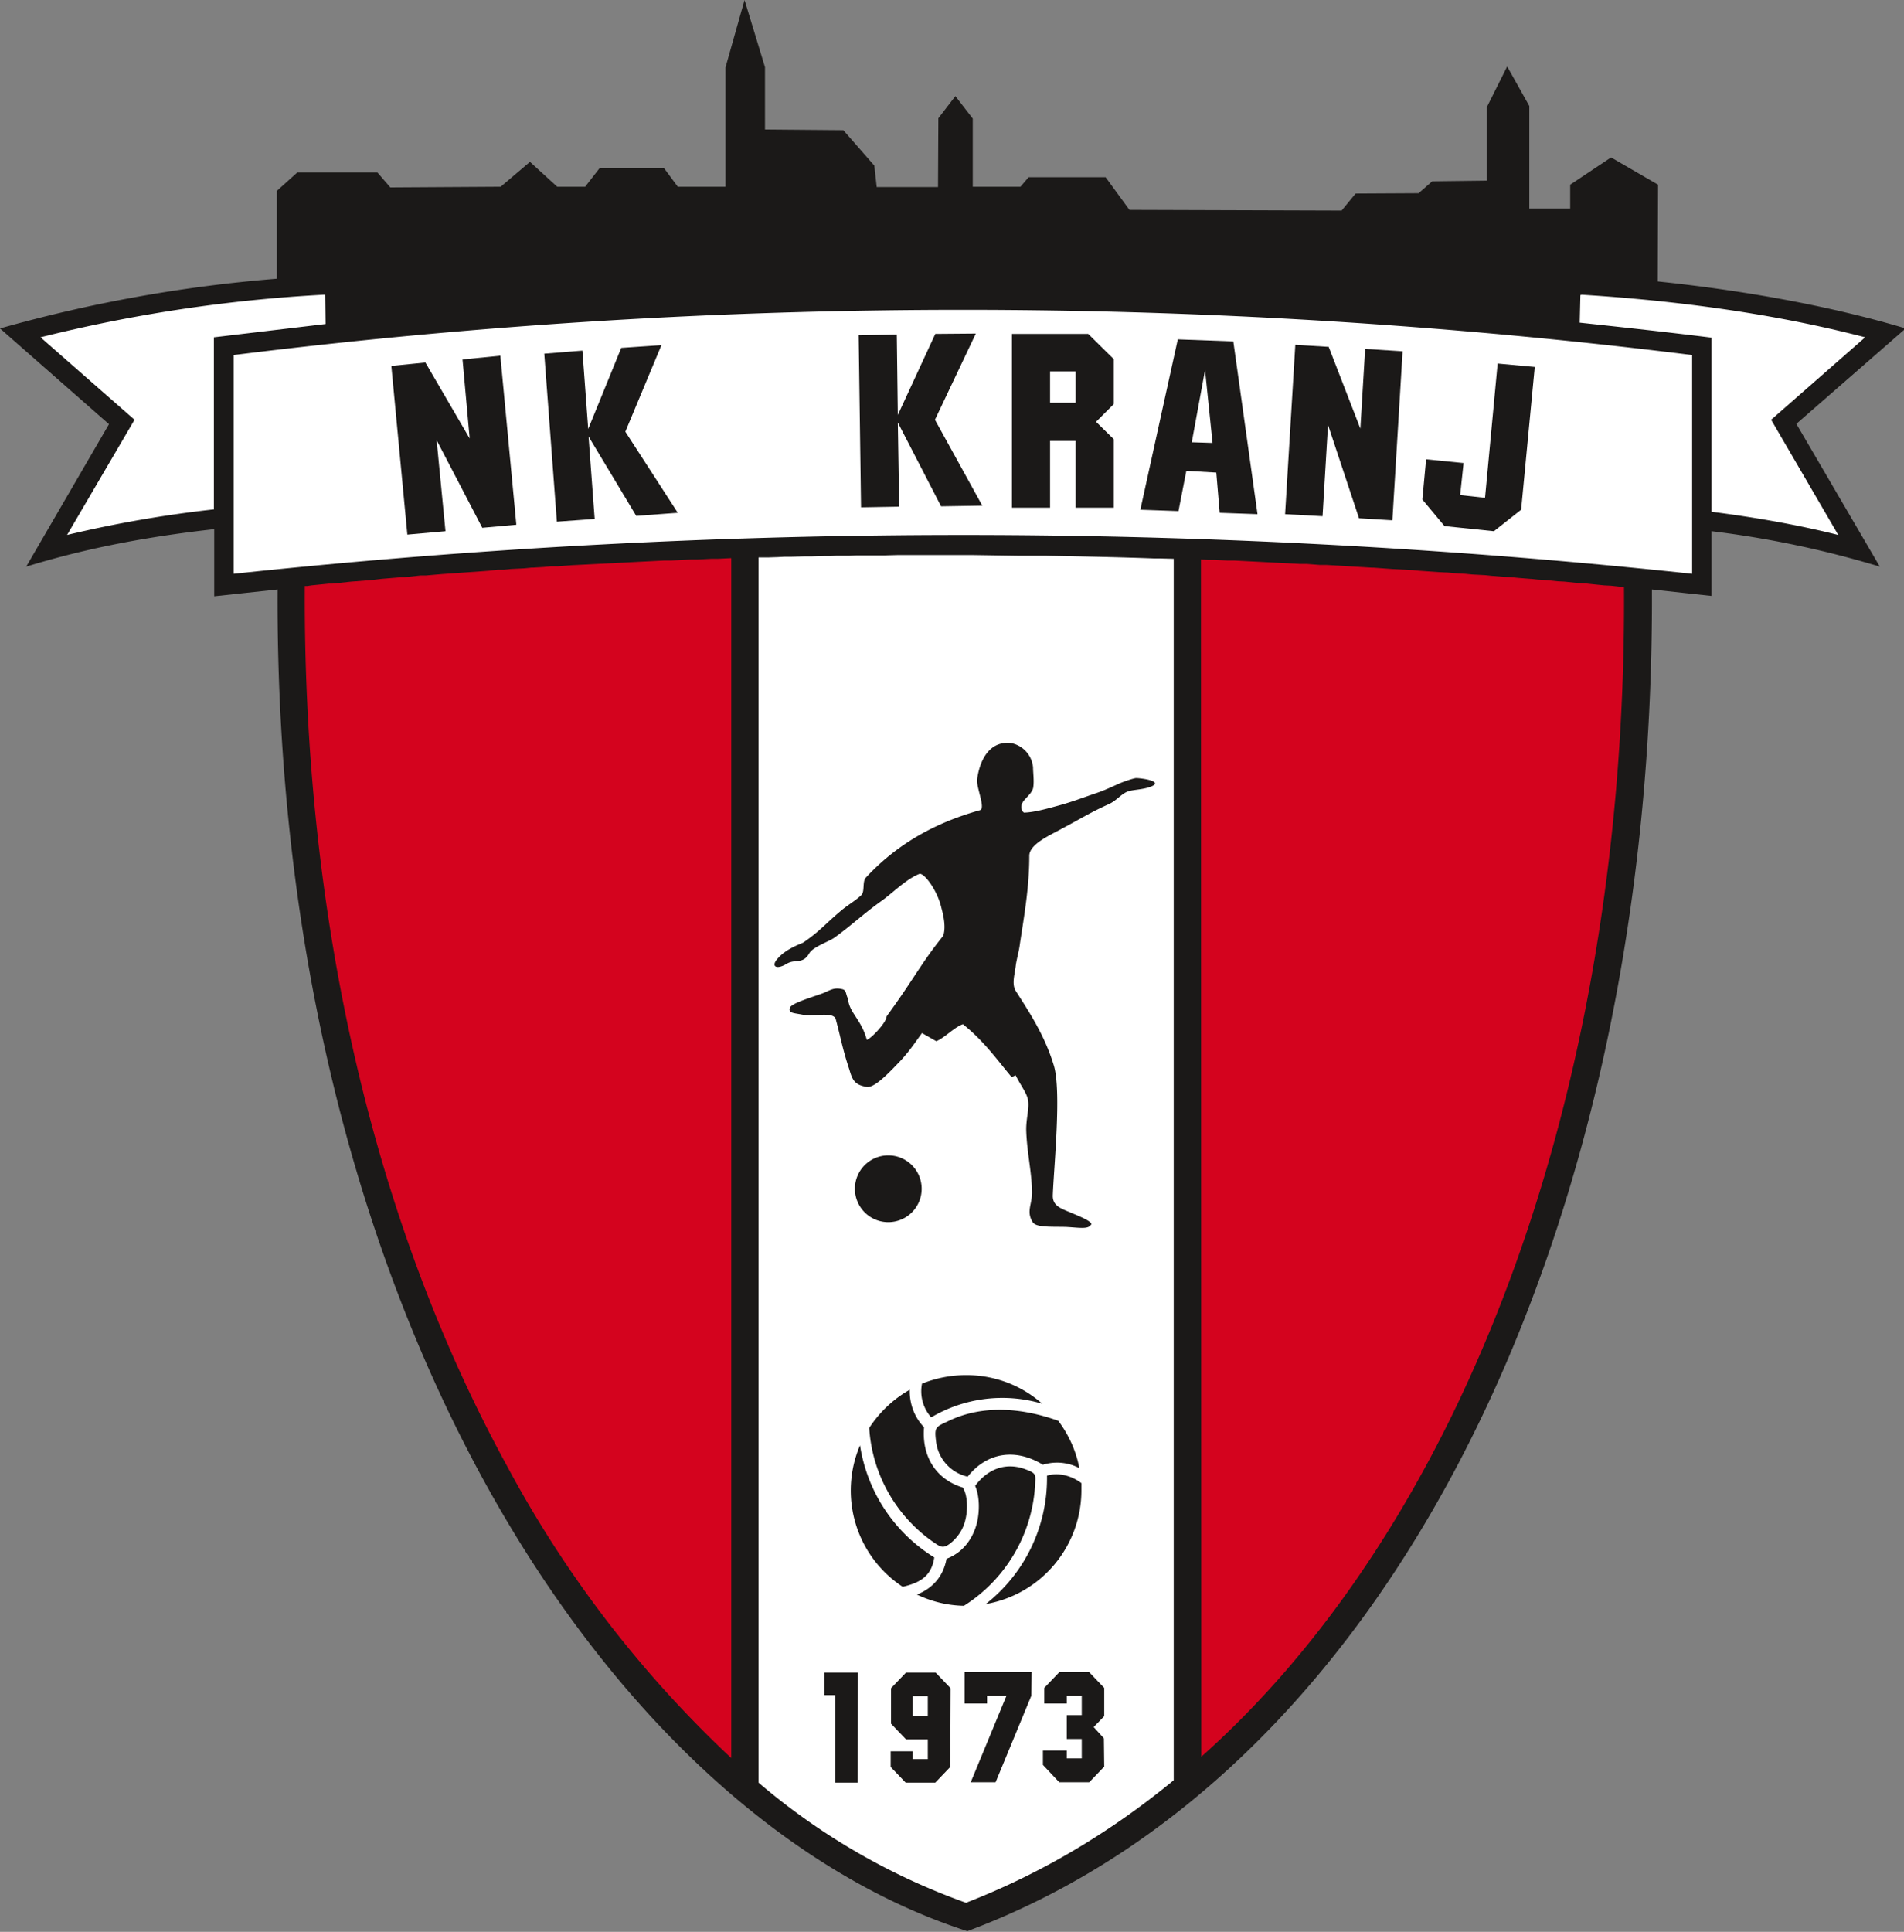
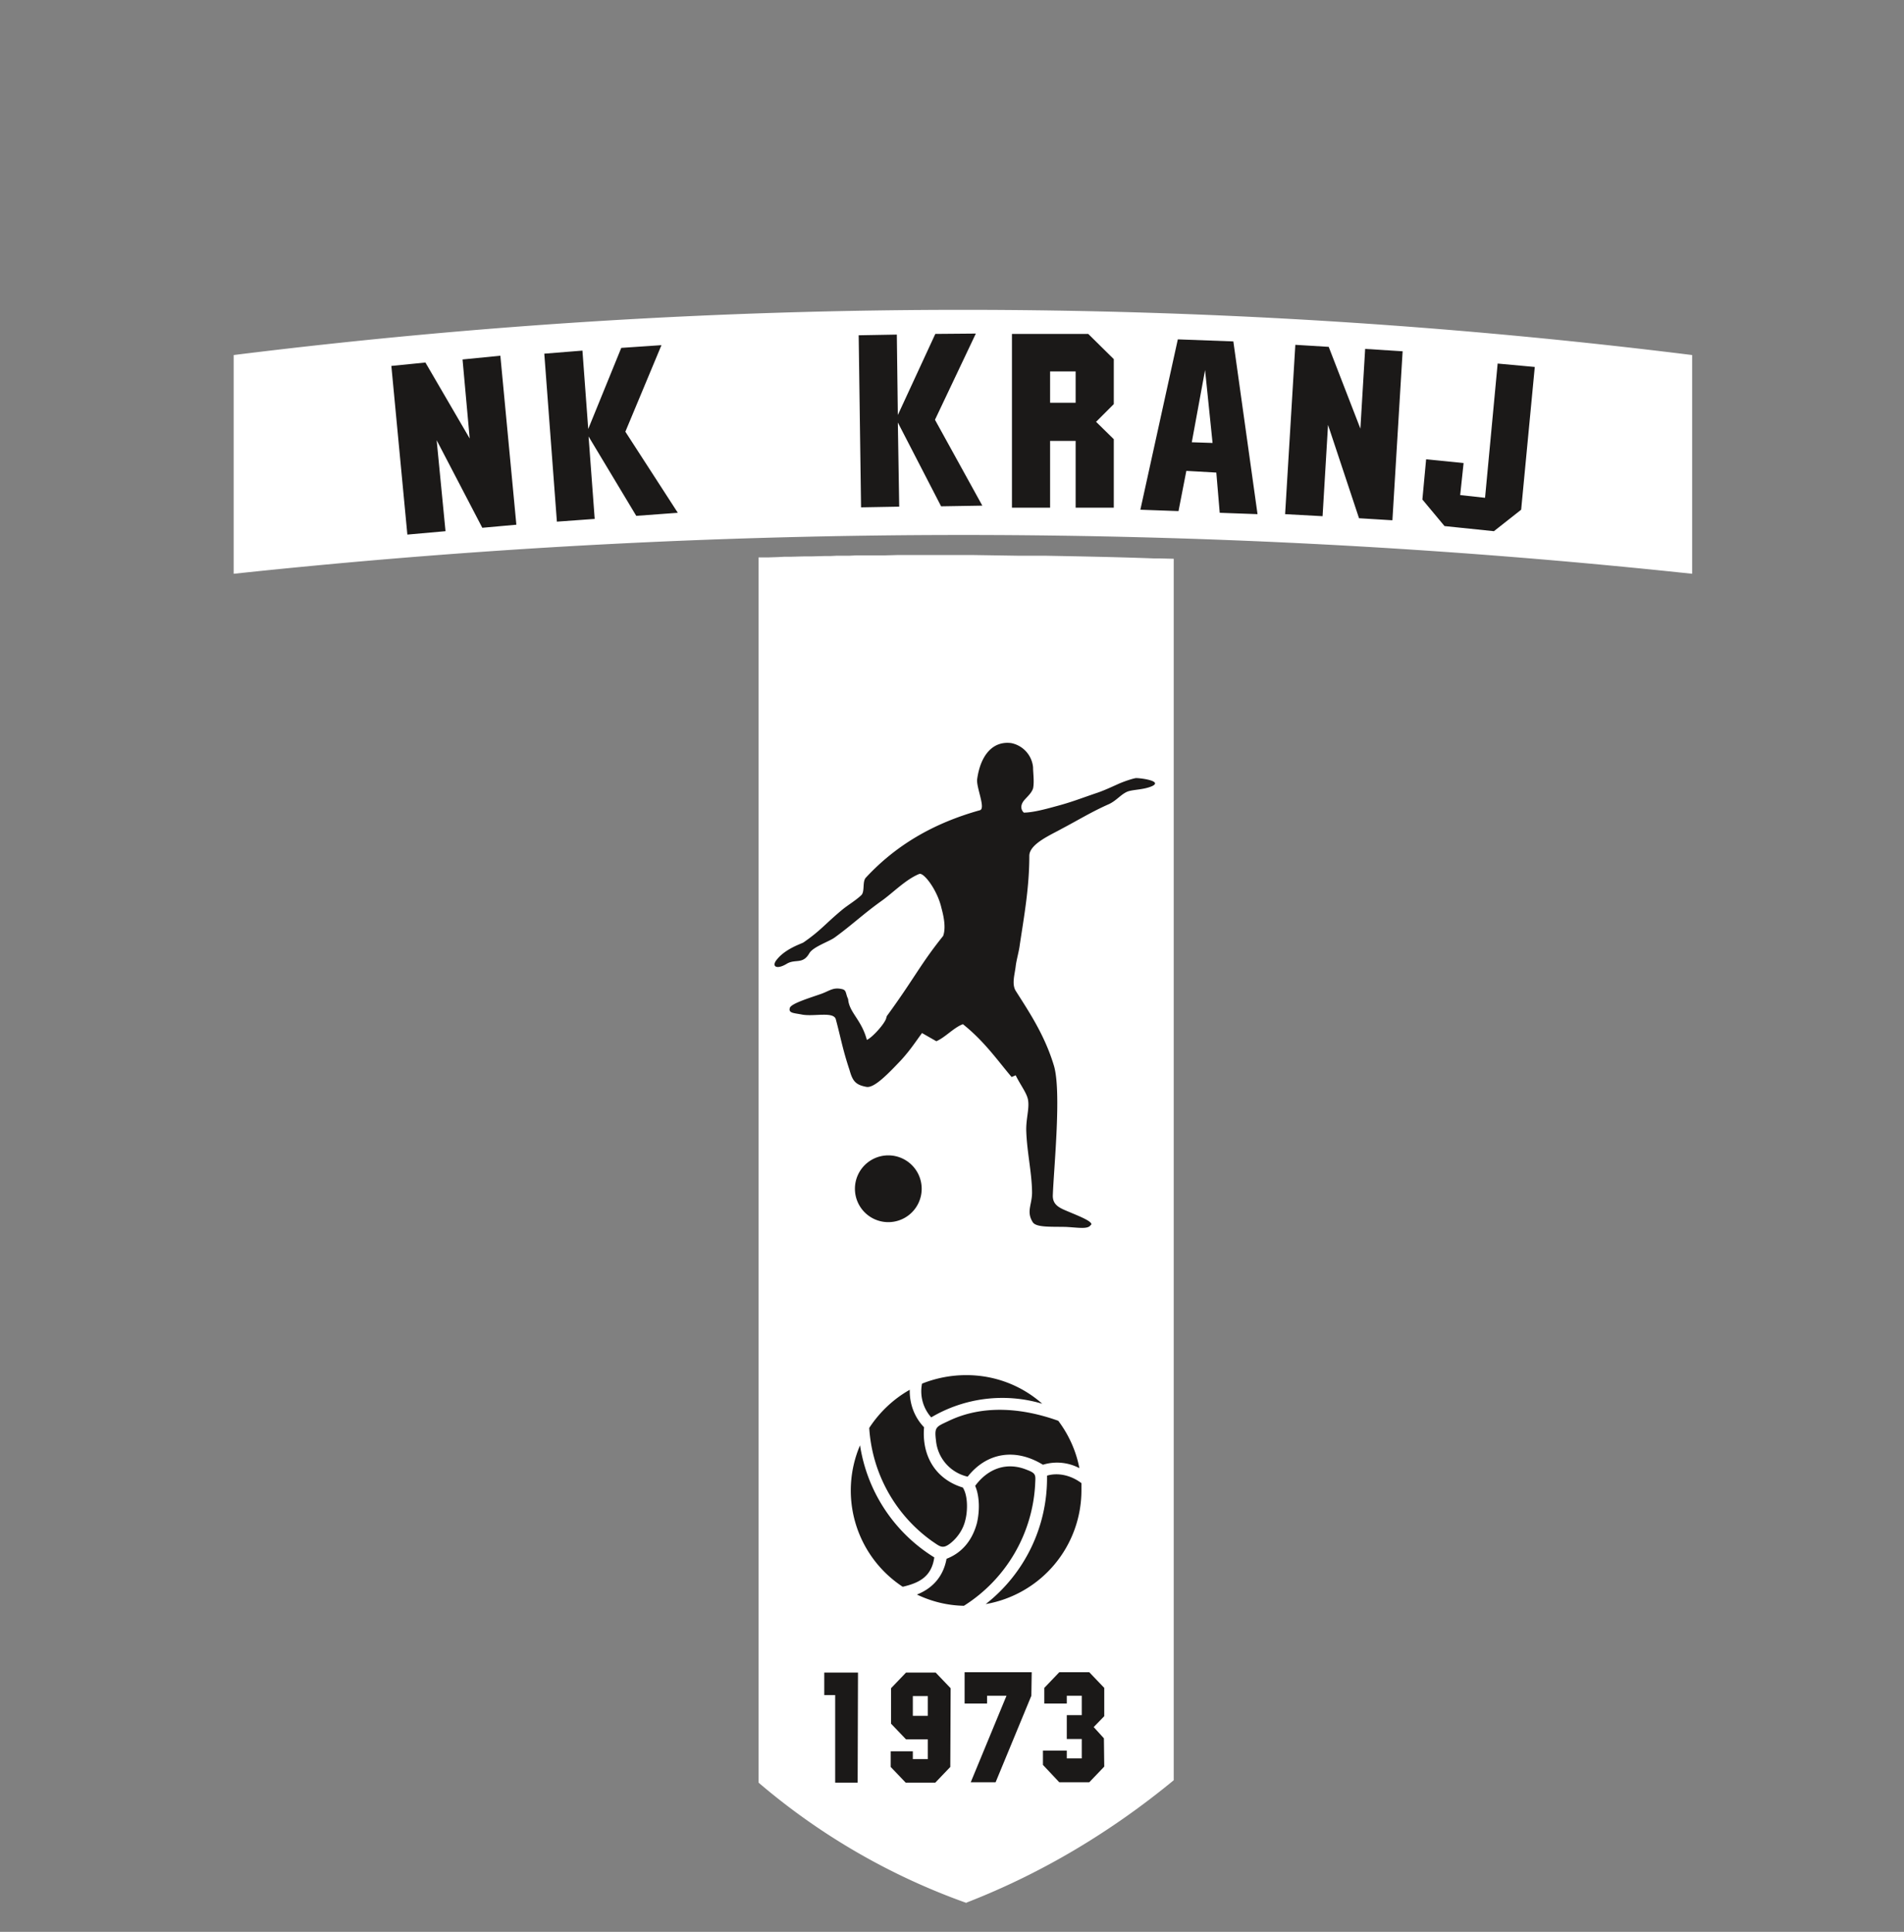
<svg xmlns="http://www.w3.org/2000/svg" width="314" height="318.5" viewBox="0 0 559 567">
  <rect x="0" y="0" width="559" height="567" fill="#808080" stroke="none" />
-   <rect width="100%" height="100%" fill="none" />
  <g class="currentLayer">
    <g>
-       <path d="M486.7 82.6c24.9 2.6 50.4 7.1 72.8 13.8l-32.1 28 24.5 41.9a290.7 290.7 0 0 0-49.4-10.4v19L485 173c.8 186.5-75.4 347-201 393.8C179.3 533.1 80.5 384.2 81.5 173l-18.6 2v-19.7c-17.8 2-36 5.1-55.2 11L32 124.5 0 96.4a423 423 0 0 1 81.3-14.6V56l6-5.4h23.5l3.8 4.4 32.4-.2 8.6-7.3 8 7.3h8.2l4.2-5.4H195l4 5.4H213V19.8L218.6 0l6 19.7V38l23 .2 9.1 10.4.7 6.3h18l.1-20.2 5-6.5 5.1 6.6v20h14L302 52h22.6l7 9.6 62.3.2 4.1-5 18.5-.1 4-3.5 16-.2V31.5l6-12 6.5 11.6v30.1h12v-7l12-8 13.8 8z" style="fill:#1b1918;fill-rule:evenodd" />
      <path d="M68.6 104.2v64.2a2017.7 2017.7 0 0 1 428.2 0v-64.2a1734.4 1734.4 0 0 0-428.2 0z" style="fill:#fff;fill-rule:evenodd" />
-       <path d="M95 86.5A439.3 439.3 0 0 0 11.9 99l27.6 24.2L19.7 157a351 351 0 0 1 43.1-7.5V99l32.8-3.9-.1-8.6zM464.4 86.5l-.4.1-.2 8.1c13 1.4 25.9 2.8 38.7 4.4v51.1c12.5 1.6 24.8 3.7 37.2 6.8L520 123.2 547.6 99c-26.8-7-55.8-10.8-83.2-12.5z" style="fill:#fff;fill-rule:evenodd" />
-       <path d="m214.7 163.8-4 .2h-1.9l-3.9.2h-2l-5.8.3h-2l-4 .2-1.9.1-2 .1-3.8.2-2 .1-9.8.5-2 .1-2 .1-3.7.3h-2.1l-2 .2-3.3.2h-.5l-2 .2-4 .2-1.9.2h-2l-2.4.3-4 .3-3 .2-4.2.3-2.8.2-4.6.4h-1.6l-4.7.5h-1.3l-.7.1-4.8.4-2.5.3-4.9.4-1.4.1-5.7.6h-1l-5 .5-1.3.2h-.7c-.5 88.5 16.8 180.7 59.6 258.7a332 332 0 0 0 65.6 85.3zM352.7 515.6c31-27.6 55.3-62.8 73.6-100.2 36.2-74.2 51-160.7 50.5-243l-.1-.1-3.7-.4-2-.1-2-.2-3.8-.4-2-.1-3.9-.4-2-.1-1.9-.2-1.9-.2-2-.1-1.9-.2h-.2l-3.7-.3-1.9-.2-2-.1-3.8-.3-2-.2-3.8-.2-2-.2-2-.1-3.4-.3h-.4l-2-.1-5.8-.4-1.9-.2-3.9-.2-2-.1-5.5-.4h-.5l-13.3-.8h-2l-3.8-.3h-2l-19.3-1h-2l-3.8-.2h-2l-2-.1z" style="fill:#d4031e;fill-rule:evenodd" />
      <path d="M283.8 558.4c22.4-8.7 42.7-21 60.8-35.9V164l-3.8-.1H339c-10.7-.4-21.5-.6-32.2-.8h-7.9l-13-.2h-22.5l-3.7.1h-8.3l-2 .1h-3.7l-2 .1h-1.8l-3.7.1H236l-3.7.1h-2l-1.8.1-3 .1h-2.8v359.6a194.1 194.1 0 0 0 61 35.3z" style="fill:#fff;fill-rule:evenodd" />
      <path d="M251.8 523.2h-6.6v-25.7H242v-6.6h9.9zM272.4 503.6v-5.8H268v5.8zm6.6 15-4.4 4.6h-8.7l-4.4-4.6V514h6.5v2.3h4.4v-5.8H266l-4.4-4.6v-10.4l4.4-4.6h8.7l4.4 4.6zM302.8 497.7l-10.5 25.4H285l10.5-25.4h-5.7v2.3h-6.6v-9.2h19.7zM324.2 518.5l-4.4 4.6H311l-4.8-5.1v-4.2h7v2.3h4.4v-5.7h-4.4v-7h4.4v-5.7h-4.4v2.3h-6.6v-4.6l4.4-4.6h8.8l4.4 4.6v8.3l-3.1 3.2 3 3.3zM283.7 403.6c8.5 0 16.3 3.1 22.3 8.4a41 41 0 0 0-32.6 4 11.5 11.5 0 0 1-2.7-9.9c4-1.6 8.4-2.5 13-2.5zm27 13.4c3 4 5.2 8.7 6.2 13.9a14.1 14.1 0 0 0-10.7-1c-8-4.9-16.4-3.7-22.1 3.5a12 12 0 0 1-9.3-10.6c-.5-4 0-4 3.6-5.7 10.1-4.9 21.7-3.9 32.3-.1zm6.8 18.3v2.1a33.9 33.9 0 0 1-28.1 33.4 46.9 46.9 0 0 0 18-37.2v-.5c3.4-1 7.2 0 10.1 2.2zm-34.5 36c-5-.1-9.6-1.3-13.8-3.3 4.3-1.7 7.7-5 8.7-10.5 4.7-1.8 7.6-5.6 8.9-10.4.8-3.3.9-7.8-.5-11 4-5.4 9.6-7 15.2-4.7 2.9 1.1 2.5 1.6 2.4 4.5a45 45 0 0 1-20.9 35.4zm-18-5.6a33.8 33.8 0 0 1-12.5-41.5 47.1 47.1 0 0 0 21.8 32.9c-.8 5.7-4.5 7.5-9.2 8.6zm-9.8-46.6c3-4.6 7.1-8.5 11.9-11.2-.1 4 1.3 8 4.2 11-.7 8.2 3.2 15.2 11.4 17.7l.1.2c1.4 2.4 1.3 6.8.6 9.4-.6 2.6-2.2 5-4.3 6.7-2.4 1.9-3.1 1-5.5-.6a44.2 44.2 0 0 1-18.4-33.2zM320.3 359.4c-.7 1.5-3.5.9-7.4.7-4.4-.1-8.7.2-9.7-1.4-2-3.2-.1-5.2-.2-9-.1-5.8-1.5-11.6-1.7-17.8-.1-3.6 1-6.6.5-9.2-.4-2-2.3-4.4-3.6-7.1l-1.2.5c-4-4.7-8-10.5-14.3-15.5-2.7 1-5.2 3.9-7.8 5l-4.2-2.4c-2 2.7-3.3 4.8-6.1 7.9-3.8 4-7.9 8.3-10.2 7.9-3.3-.6-4.1-1.8-5-5-2-6-2.5-9.2-4-14.8-.6-2.4-6.3-.8-9.8-1.4-2.5-.5-4.2-.4-3.7-2 .4-1.3 6.1-3 9.2-4.1 2.5-.9 3.5-2 6.1-1.4 1.4.3 1 1.3 1.8 2.9.3 4 3.9 6 5.5 12 1.3-.5 4.3-3.7 5.3-5.5.6-1 .3-1.2.8-1.8 7.8-10.7 9.7-15 16.3-23.2.8-2.2.3-5.3-.5-8.2-1.2-5.3-5.2-10.5-6.5-10-4 1.6-7.9 5.7-11.2 8-5.3 3.8-8.6 7-13.7 10.7-1.7 1.2-6.3 2.7-7.4 4.6-1.9 3.3-4 1.6-6.5 3-2.9 1.8-4.5 1-3.3-.8 2.5-3.5 7.5-5 8.1-5.4 5.2-3.6 6.3-5.4 11.5-9.7 1.6-1.3 3.8-2.6 5.4-4.1 1.2-1 .3-4 1.4-5.2 8.9-9.6 19.9-16 33.5-19.8 1.8-.5-1.2-6.9-.8-9.2 1-7 4.6-11.2 10-10.5a8 8 0 0 1 6.4 7.1c0 1.7.4 4.3 0 6.2-.6 1.8-2.5 3-3.1 4.2-.7 1.3-.2 2.4.4 2.9 2.5 0 6.3-1 9.2-1.8 4.9-1.3 7-2.2 12.3-4 1.8-.6 4-1.6 6.2-2.6 1.8-.8 4-1.5 5-1.7.5-.2 8.3.7 5 2.3-2.4 1.1-5.5 1-7.2 1.6-2 .8-3.2 2.6-5.5 3.7-5 2.2-8.7 4.5-13.8 7.2-3.4 1.9-9.6 4.5-9.6 8 0 9.2-1.5 17.5-2.8 26.1-.2 1.8-1 4.5-1.2 6.3-.3 2.5-1.2 5.2 0 7.2 4 6.3 8.5 13 11.2 21.9 2.3 7.5 0 29.9-.3 38.1-.1 2.8 1.9 3.7 4.3 4.7 3.8 1.6 7.4 3 7 4zM260.8 339.1a9.8 9.8 0 0 1 9.8 9.8 9.8 9.8 0 1 1-9.8-9.8zM288.4 148.4l-12.1.2-12.7-24.6.4 24.7-11.2.2-.7-50.5 11.2-.2.3 23.6 11-23.8 11.9-.1-12 25.3zM199 150.5l-12.2.9-14-23.3 1.8 24.2-11.1.8-3.7-49.3 11.2-.9 1.7 23 9.7-23.8 11.8-.8-10.6 25.4zM315.8 118.2V109h-7.5v9.2zM327 149h-11.2v-19.6h-7.5v19.6h-11.2V98h22.4l7.5 7.4v13.2l-5.2 5.2 5.2 5.1zM151.6 154l-10 .9-13.4-25.7 2.6 26.7-11.2 1-4.7-49.5 10-1 13 22.3-2.1-23.2 11.1-1.1zM408.8 152.7l-9.8-.6-9.1-27.4-1.6 26.8-11-.6 3-49.7 9.8.6 9.3 24 1.4-23.4 11 .7zM356 130l-2.2-21.4-3.9 21.2zm13.2 20.9-11.1-.4-1-11.8-8.8-.5L346 150l-11.2-.4 11-50 16.3.6zM446.6 149.6l-8 6.3-14.5-1.5-6.5-7.8 1.1-11.8 11 1.1-1 9.4 7.3.8 3.7-39.4 10.9 1z" style="fill:#1b1918;fill-rule:evenodd" />
    </g>
  </g>
</svg>